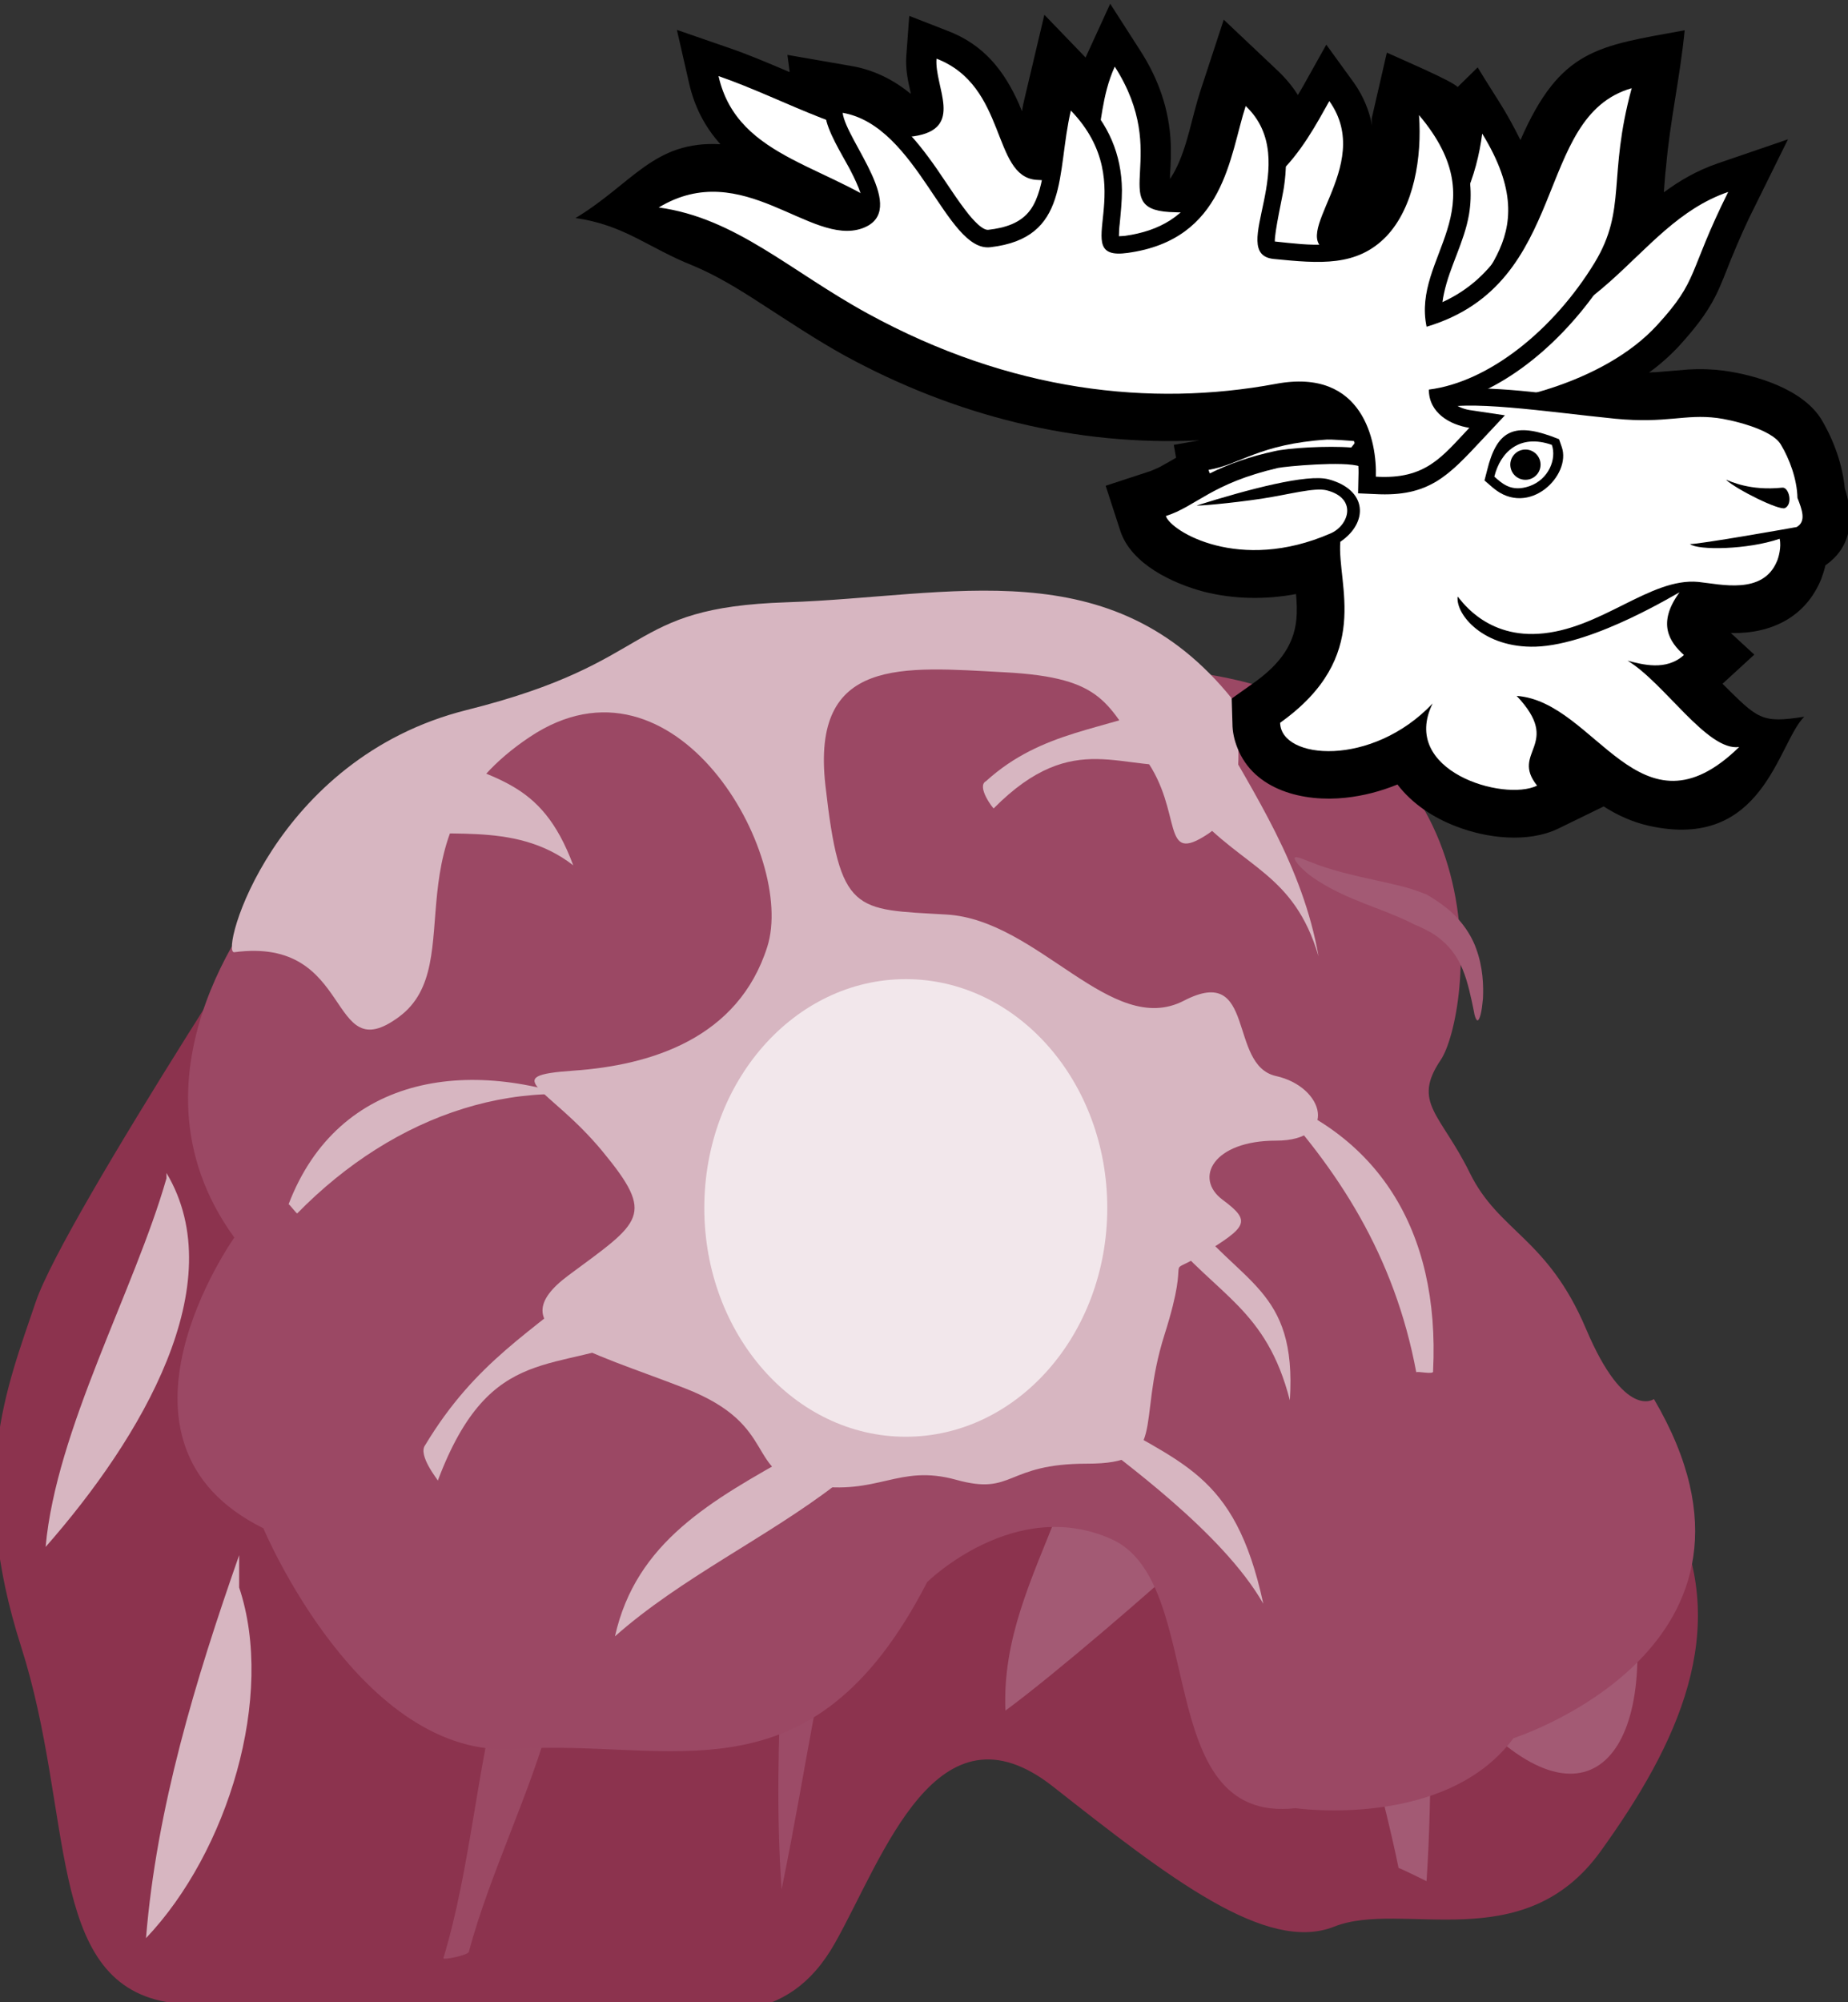
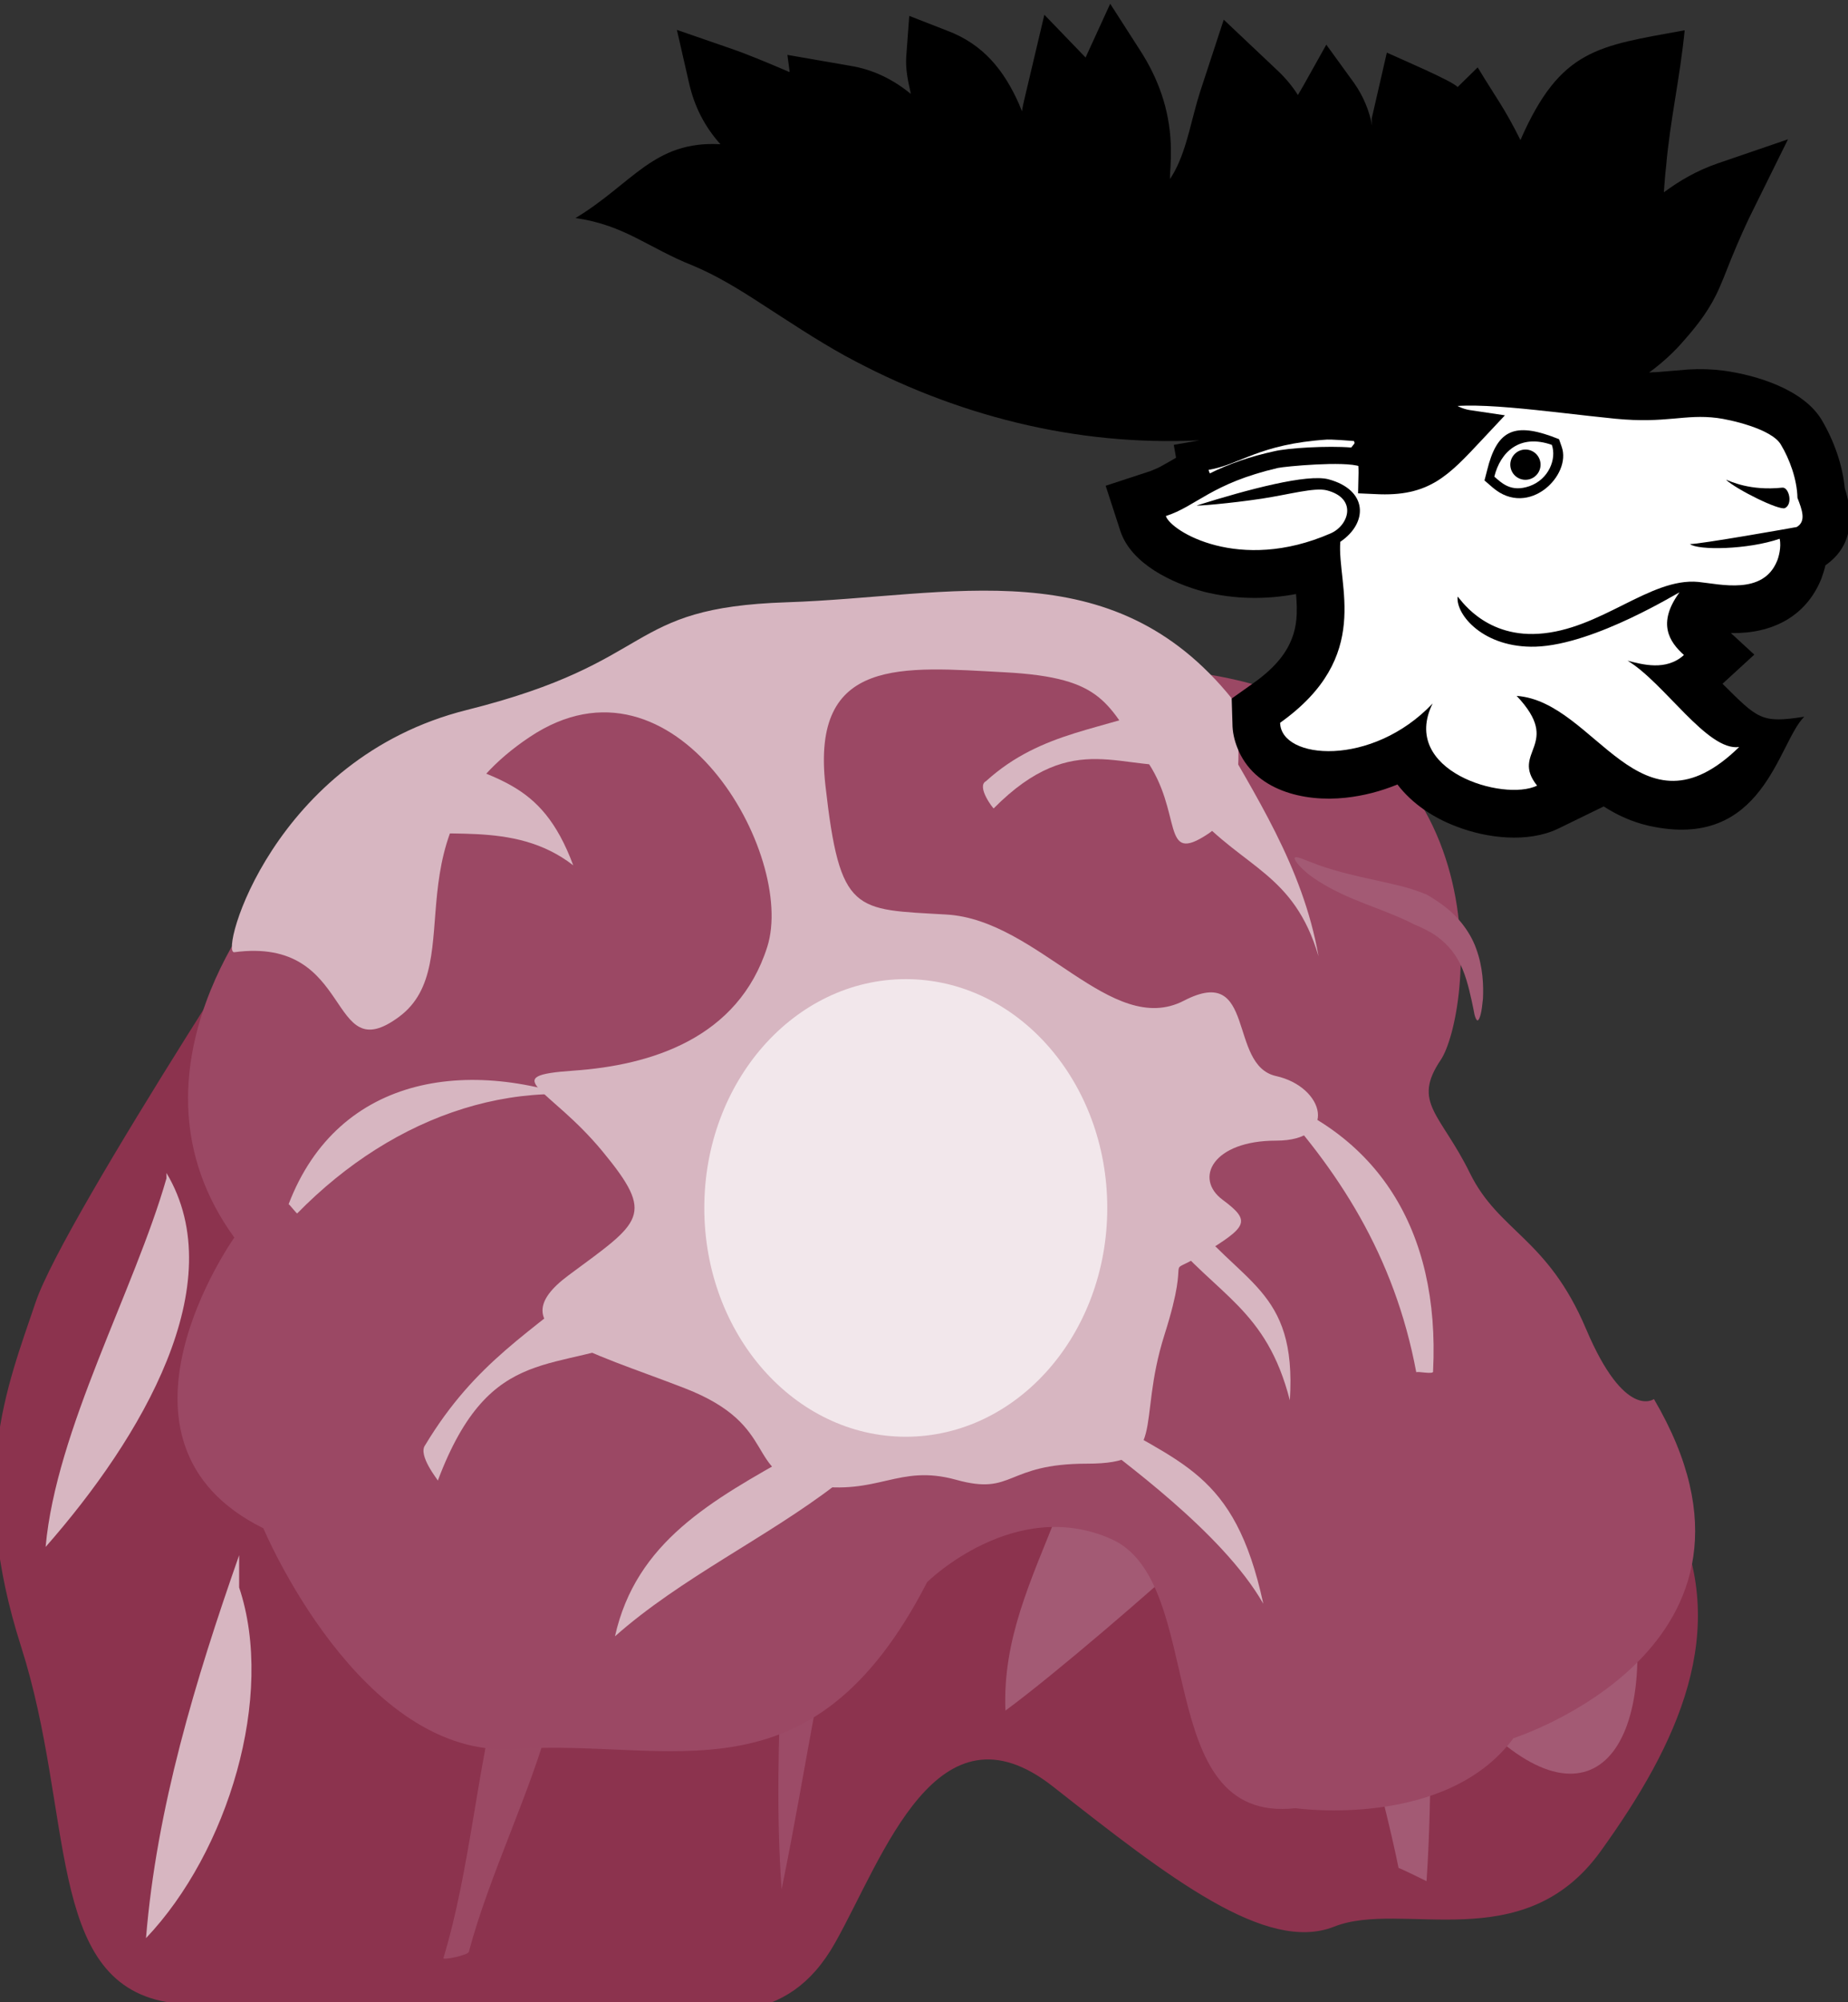
<svg xmlns="http://www.w3.org/2000/svg" xmlns:ns1="http://www.inkscape.org/namespaces/inkscape" xmlns:ns2="http://sodipodi.sourceforge.net/DTD/sodipodi-0.dtd" width="257.791mm" height="279.181mm" viewBox="0 0 257.791 279.181" version="1.1" id="svg8" ns1:version="0.92.4 (5da689c313, 2019-01-14)" ns2:docname="3238.svg">
  <rect x="0" y="0" width="257.791" height="279.181" fill="#333333" stroke="none" />
  <defs id="defs2">
    <style type="text/css" id="style2">
    .fil10 {fill:#166E82;fill-rule:nonzero}
    .fil9 {fill:#34A4C6;fill-rule:nonzero}
    .fil5 {fill:#723A15;fill-rule:nonzero}
    .fil8 {fill:gray;fill-rule:nonzero}
    .fil4 {fill:#9E5A2D;fill-rule:nonzero}
    .fil1 {fill:#BF8051;fill-rule:nonzero}
    .fil7 {fill:#D1CCC9;fill-rule:nonzero}
    .fil6 {fill:#DD8F64;fill-rule:nonzero}
    .fil0 {fill:#E0AA75;fill-rule:nonzero}
    .fil2 {fill:#E2A67D;fill-rule:nonzero}
    .fil3 {fill:#FCD2B4;fill-rule:nonzero}
   </style>
    <style type="text/css" id="style2-5">
    .fil0 {fill:#628C2C;fill-rule:nonzero}
    .fil1 {fill:#914E1D;fill-rule:nonzero}
    .fil2 {fill:#C18761;fill-rule:nonzero}
    .fil3 {fill:#D1AA8F;fill-rule:nonzero}
   </style>
    <style type="text/css" id="style2-7">
    .fil1 {fill:#8E8E8E;fill-rule:nonzero}
    .fil2 {fill:#A0A0A0;fill-rule:nonzero}
    .fil3 {fill:#B5B5B5;fill-rule:nonzero}
    .fil0 {fill:#C1C1C1;fill-rule:nonzero}
    .fil7 {fill:#CD7438;fill-rule:nonzero}
    .fil5 {fill:#CECECE;fill-rule:nonzero}
    .fil4 {fill:#D88951;fill-rule:nonzero}
    .fil9 {fill:#E5B28F;fill-rule:nonzero}
    .fil6 {fill:#EFA76A;fill-rule:nonzero}
    .fil8 {fill:#F4C5A2;fill-rule:nonzero}
   </style>
    <style type="text/css" id="style2-6">
    .fil2 {fill:#45AF51;fill-rule:nonzero}
    .fil1 {fill:#662E12;fill-rule:nonzero}
    .fil0 {fill:#BF2626;fill-rule:nonzero}
   </style>
    <style type="text/css" id="style2-3">
    .fil0 {fill:#D66127;fill-rule:nonzero}
    .fil1 {fill:#E26D28;fill-rule:nonzero}
    .fil2 {fill:#E5936A;fill-rule:nonzero}
    .fil4 {fill:#E5BBB1;fill-rule:nonzero}
    .fil3 {fill:#EDC8BE;fill-rule:nonzero}
   </style>
    <style type="text/css" id="style2-1">
    .fil2 {fill:#EDE1D0;fill-rule:nonzero}
    .fil0 {fill:#F4D592;fill-rule:nonzero}
    .fil1 {fill:#FAFAF0;fill-rule:nonzero}
   </style>
    <style type="text/css" id="style2-8">
    .fil3 {fill:#053749;fill-rule:nonzero}
    .fil4 {fill:#EFD4AF;fill-rule:nonzero}
    .fil1 {fill:#EFD8A3;fill-rule:nonzero}
    .fil5 {fill:#F4E6D0;fill-rule:nonzero}
    .fil0 {fill:#FCF2DE;fill-rule:nonzero}
    .fil2 {fill:white;fill-rule:nonzero}
   </style>
    <style type="text/css" id="style2-33">
    .fil12 {fill:#053749;fill-rule:nonzero}
    .fil1 {fill:#C49387;fill-rule:nonzero}
    .fil0 {fill:#D3B1A8;fill-rule:nonzero}
    .fil3 {fill:#D7A396;fill-rule:nonzero}
    .fil5 {fill:#E1ADA0;fill-rule:nonzero}
    .fil8 {fill:#E2B3AA;fill-rule:nonzero}
    .fil2 {fill:#E5C3BB;fill-rule:nonzero}
    .fil7 {fill:#EBB3A5;fill-rule:nonzero}
    .fil9 {fill:#EFCAC2;fill-rule:nonzero}
    .fil4 {fill:#EFCEC6;fill-rule:nonzero}
    .fil10 {fill:#F9EAE6;fill-rule:nonzero}
    .fil6 {fill:#FADBD3;fill-rule:nonzero}
    .fil11 {fill:white;fill-rule:nonzero}
   </style>
    <style type="text/css" id="style2-56">
    .fil3 {fill:#053749;fill-rule:nonzero}
    .fil4 {fill:#EFD4AF;fill-rule:nonzero}
    .fil1 {fill:#EFD8A3;fill-rule:nonzero}
    .fil5 {fill:#F4E6D0;fill-rule:nonzero}
    .fil0 {fill:#FCF2DE;fill-rule:nonzero}
    .fil2 {fill:white;fill-rule:nonzero}
   </style>
    <style type="text/css" id="style2-2">
    .fil2 {fill:#EDE1D0;fill-rule:nonzero}
    .fil0 {fill:#F4D592;fill-rule:nonzero}
    .fil1 {fill:#FAFAF0;fill-rule:nonzero}
   </style>
    <style type="text/css" id="style2-9">
    .fil5 {fill:#053749;fill-rule:nonzero}
    .fil1 {fill:#8C334E;fill-rule:nonzero}
    .fil0 {fill:#9B4864;fill-rule:nonzero}
    .fil2 {fill:#9B4964;fill-rule:nonzero}
    .fil3 {fill:#A35A74;fill-rule:nonzero}
    .fil4 {fill:#EFD4AF;fill-rule:nonzero}
    .fil6 {fill:#F4E6D0;fill-rule:nonzero}
    .fil7 {fill:white;fill-rule:nonzero}
   </style>
    <style type="text/css" id="style2-4">
    .str1 {stroke:black;stroke-width:20}
    .str0 {stroke:black;stroke-width:35.27;stroke-linejoin:round}
    .fil6 {fill:#2B2A29}
    .fil3 {fill:black}
    .fil5 {fill:black}
    .fil4 {fill:white}
    .fil1 {fill:#8E3945;fill-rule:nonzero}
    .fil0 {fill:#AA5B6C;fill-rule:nonzero}
    .fil2 {fill:#BF7588;fill-rule:nonzero}
   </style>
    <style type="text/css" id="style2-17">
    .fil3 {fill:black}
    .fil5 {fill:black}
    .fil4 {fill:white}
    .fil1 {fill:#8E3945;fill-rule:nonzero}
    .fil0 {fill:#AA5B6C;fill-rule:nonzero}
    .fil2 {fill:#BF7588;fill-rule:nonzero}
   </style>
  </defs>
  <ns2:namedview id="base" pagecolor="#ffffff" bordercolor="#666666" borderopacity="1.0" ns1:pageopacity="0.0" ns1:pageshadow="2" ns1:zoom="0.35" ns1:cx="930.44425" ns1:cy="581.57964" ns1:document-units="mm" ns1:current-layer="Vrstva_x0020_1-9" showgrid="false" ns1:window-width="1920" ns1:window-height="1051" ns1:window-x="-9" ns1:window-y="-9" ns1:window-maximized="1" />
  <g ns1:label="Vrstva 1" ns1:groupmode="layer" id="layer1" transform="translate(131.142,19.234)">
    <g transform="matrix(0.022,0,0,0.022,26.122,-169.28)" id="Vrstva_x0020_1-54">
      <g transform="matrix(1.247,0,0,1.247,-5475.098,-4112.142)" id="Vrstva_x0020_1-8">
        <g transform="matrix(0.881,0,0,0.881,999.393,1639.625)" id="Vrstva_x0020_1-7">
          <g transform="matrix(0.902,0,0,0.902,-2724.98,1150.845)" id="Vrstva_x0020_1-0">
            <g id="g5659" transform="matrix(72.499,0,0,-72.499,2101.164,13025.736)" style="fill:#8c334e;fill-opacity:1">
              <path d="m 0,0 c 0,0 -22.237,-33.718 -24.803,-41.317 -2.565,-7.599 -5.986,-15.672 -1.283,-30.394 4.704,-14.723 2.139,-29.444 12.829,-31.345 10.691,-1.899 32.073,-0.95 40.198,-0.95 8.125,0 14.538,-1.425 18.816,6.173 4.277,7.6 8.98,21.848 19.244,13.773 10.262,-8.073 18.816,-14.721 24.802,-12.347 5.987,2.374 16.677,-2.849 23.519,6.649 6.843,9.498 11.546,19.471 6.415,29.92 l -24.375,5.698 z" style="fill:#8c334e;fill-opacity:1;fill-rule:nonzero;stroke:none" id="path5661" ns1:connector-curvature="0" />
            </g>
            <g id="g5663" transform="matrix(72.499,0,0,-72.499,3279.276,18431.322)" style="fill:#9b4964;fill-opacity:1">
              <path d="m 0,0 c -2.128,-7.937 -2.705,-16.855 -5.066,-24.622 -0.087,-0.207 2.315,0.273 2.256,0.59 1.811,6.795 5.547,14.273 7.216,20.732 4.132,4.057 8.221,8.164 12.272,12.322" style="fill:#9b4964;fill-opacity:1;fill-rule:nonzero;stroke:none" id="path5665" ns1:connector-curvature="0" />
            </g>
            <g id="g5667" transform="matrix(72.499,0,0,-72.499,5077.528,18328.027)" style="fill:#9c4b67;fill-opacity:1">
              <path d="M 0,0 C -0.299,-6.681 -0.494,-13.237 -0.021,-19.988 2.184,-9.277 3.788,2.602 5.985,9.022" style="fill:#9c4b67;fill-opacity:1;fill-rule:nonzero;stroke:none" id="path5669" ns1:connector-curvature="0" />
            </g>
            <g id="g5671" transform="matrix(72.499,0,0,-72.499,6844.624,17363.941)" style="fill:#a35a74;fill-opacity:1">
              <path d="m 0,0 c -2.391,-6.049 -4.894,-11.194 -4.639,-17.511 4.463,3.285 12.984,10.649 16.91,14.256 -3.14,2.05 -7.768,4.219 -11.416,4.679" style="fill:#a35a74;fill-opacity:1;fill-rule:nonzero;stroke:none" id="path5673" ns1:connector-curvature="0" />
            </g>
            <g id="g5675" transform="matrix(72.499,0,0,-72.499,8859.807,18947.805)" style="fill:#a35a74;fill-opacity:1">
              <path d="m 0,0 c 0.649,-2.599 1.65,-6.504 2.264,-9.547 0.065,0.016 2.298,-1.077 2.469,-1.164 0.279,4.07 0.33,8.276 0.399,12.136" style="fill:#a35a74;fill-opacity:1;fill-rule:nonzero;stroke:none" id="path5677" ns1:connector-curvature="0" />
            </g>
            <g id="g5679" transform="matrix(72.499,0,0,-72.499,9510.949,18672.398)" style="fill:#a35a74;fill-opacity:1">
              <path d="M 0,0 C 10.364,-10.969 16.496,-2.701 13.684,12.348" style="fill:#a35a74;fill-opacity:1;fill-rule:nonzero;stroke:none" id="path5681" ns1:connector-curvature="0" />
            </g>
            <g id="g5683" transform="matrix(72.499,0,0,-72.499,1791.132,13404.451)" style="fill:#9b4864;fill-opacity:1">
              <path d="m 0,0 c 0,0 -13.685,-15.671 -2.993,-30.395 0,0 -12.83,-18.046 2.564,-25.645 0,0 8.555,-20.421 22.24,-19.472 13.682,0.95 26.084,-5.222 36.347,14.723 0,0 7.697,7.599 16.25,3.799 8.552,-3.799 3.421,-25.17 16.25,-23.744 0,0 13.257,-1.901 19.244,6.172 0,0 25.23,8.075 12.401,29.92 0,0 -2.565,-1.9 -5.987,6.174 -3.42,8.073 -7.697,8.549 -10.263,13.772 -2.566,5.225 -5.132,6.175 -2.566,9.974 2.566,3.799 6.415,30.394 -21.809,34.194 L 56.448,24.221 35.922,19.947 15.396,12.822" style="fill:#9b4864;fill-opacity:1;fill-rule:nonzero;stroke:none" id="path5685" ns1:connector-curvature="0" />
            </g>
            <g id="g5687" transform="matrix(72.499,0,0,-72.499,1574.121,13783.157)" style="fill:#d7b6c1;fill-opacity:1">
              <path d="m 0,0 c -1.344,-0.179 3.421,17.097 20.525,21.371 17.107,4.274 13.686,9.024 28.224,9.499 14.54,0.475 28.652,4.748 39.343,-8.55 0,0 2.138,-9.023 -2.139,-11.873 -4.275,-2.849 -2.137,1.9 -5.558,6.65 -3.421,4.749 -3.421,7.124 -12.401,7.598 C 59.014,25.171 50.888,26.12 52.17,14.723 53.453,3.324 54.736,3.8 62.861,3.324 70.986,2.85 77.401,-7.599 83.816,-4.274 c 6.414,3.325 3.848,-5.7 8.125,-6.649 4.277,-0.95 5.559,-5.699 0,-5.699 -5.559,0 -7.27,-3.324 -4.705,-5.224 2.567,-1.899 2.14,-2.375 -1.71,-4.749 -3.848,-2.376 -0.855,0.949 -3.421,-7.125 -2.565,-8.073 0.427,-11.398 -6.842,-11.398 -7.269,0 -6.414,-2.849 -11.546,-1.424 -5.131,1.424 -6.842,-1.425 -12.829,-0.476 -5.986,0.951 -2.565,5.225 -11.118,8.549 -8.553,3.325 -16.677,5.225 -10.263,9.974 6.414,4.75 7.696,5.224 2.993,10.923 -4.704,5.699 -9.407,6.649 -2.565,7.125 6.84,0.473 14.54,2.848 17.104,10.922 2.566,8.073 -8.124,27.07 -20.953,18.52 C 13.257,10.447 20.953,-0.949 14.54,-5.699 8.125,-10.447 10.69,1.425 0,0" style="fill:#d7b6c1;fill-opacity:1;fill-rule:nonzero;stroke:none" id="path5689" ns1:connector-curvature="0" />
            </g>
            <g id="g5691" transform="matrix(72.499,0,0,-72.499,7159.965,15418.567)" style="fill:#f2e7eb;fill-opacity:1">
              <path d="m 0,0 c 0,-11.148 -7.962,-20.185 -17.783,-20.185 -9.821,0 -17.783,9.037 -17.783,20.185 0,11.146 7.962,20.183 17.783,20.183 C -7.962,20.183 0,11.146 0,0" style="fill:#f2e7eb;fill-opacity:1;fill-rule:nonzero;stroke:none" id="path5693" ns1:connector-curvature="0" />
            </g>
            <g id="g5695" transform="matrix(72.499,0,0,-72.499,1140.053,15229.249)" style="fill:#d7b6c1;fill-opacity:1">
              <path d="M 0,0 C -2.819,-9.854 -9.741,-22.172 -10.667,-32.518 -2.195,-22.883 5.841,-9.315 0,0.474" style="fill:#d7b6c1;fill-opacity:1;fill-rule:nonzero;stroke:none" id="path5697" ns1:connector-curvature="0" />
            </g>
            <g id="g5699" transform="matrix(72.499,0,0,-72.499,1605.139,17639.423)" style="fill:#d7b6c1;fill-opacity:1">
              <path d="M 0,0 C -3.872,-11.042 -7.289,-22.332 -8.222,-33.784 -0.992,-26.187 3.203,-12.428 0,-2.85" style="fill:#d7b6c1;fill-opacity:1;fill-rule:nonzero;stroke:none" id="path5701" ns1:connector-curvature="0" />
            </g>
            <g id="g5703" transform="matrix(72.499,0,0,-72.499,3930.352,14781.655)" style="fill:#d7b6c1;fill-opacity:1">
              <path d="m 0,0 c -11.412,4.809 -23.309,3.072 -27.71,-8.464 0.054,0.047 0.75,-0.907 0.771,-0.796 8.608,8.783 20.077,12.761 31.214,9.26" style="fill:#d7b6c1;fill-opacity:1;fill-rule:nonzero;stroke:none" id="path5705" ns1:connector-curvature="0" />
            </g>
            <g id="g5707" transform="matrix(72.499,0,0,-72.499,3899.343,15849.032)" style="fill:#d7b6c1;fill-opacity:1">
              <path d="m 0,0 c -5.842,-5.042 -10.767,-7.581 -15.228,-14.99 -0.665,-0.885 1.124,-3.062 1.119,-3.124 4.697,12.476 10.619,9.263 18.385,12.889" style="fill:#d7b6c1;fill-opacity:1;fill-rule:nonzero;stroke:none" id="path5709" ns1:connector-curvature="0" />
            </g>
            <g id="g5711" transform="matrix(72.499,0,0,-72.499,8115.767,14678.356)" style="fill:#d7b6c1;fill-opacity:1">
              <path d="m 0,0 c 10.595,-3.479 16.2,-12.054 15.572,-24.601 0.133,-0.363 -1.447,0.03 -1.482,-0.116 C 12.163,-14.383 7.156,-6.741 0.856,0" style="fill:#d7b6c1;fill-opacity:1;fill-rule:nonzero;stroke:none" id="path5713" ns1:connector-curvature="0" />
            </g>
            <g id="g5715" transform="matrix(72.499,0,0,-72.499,2535.242,12991.254)" style="fill:#d7b6c1;fill-opacity:1">
              <path d="M 0,0 C 4.897,-1.156 11.307,0.887 16.656,-3.256 13.771,4.498 9.584,4.168 3.422,7.123" style="fill:#d7b6c1;fill-opacity:1;fill-rule:nonzero;stroke:none" id="path5717" ns1:connector-curvature="0" />
            </g>
            <g id="g5719" transform="matrix(72.499,0,0,-72.499,7526.708,12199.36)" style="fill:#d7b6c1;fill-opacity:1">
              <path d="m 0,0 c -5.154,-2.261 -10.79,-2.236 -15.759,-6.754 -0.888,-0.465 0.663,-2.469 0.675,-2.403 7.189,7.25 11.412,3.038 17.222,3.933" style="fill:#d7b6c1;fill-opacity:1;fill-rule:nonzero;stroke:none" id="path5721" ns1:connector-curvature="0" />
            </g>
            <g id="g5723" transform="matrix(72.499,0,0,-72.499,7712.702,12888.031)" style="fill:#d7b6c1;fill-opacity:1">
              <path d="M 0,0 C 4.44,-4.965 8.849,-5.378 11.021,-12.699 9.617,-4.74 5.389,1.544 1.711,8.074" style="fill:#d7b6c1;fill-opacity:1;fill-rule:nonzero;stroke:none" id="path5725" ns1:connector-curvature="0" />
            </g>
            <g id="g5727" transform="matrix(72.499,0,0,-72.499,5170.486,16985.306)" style="fill:#d7b6c1;fill-opacity:1">
              <path d="m 0,0 c -7.516,-4.2 -14.143,-7.843 -16.009,-16.181 5.808,5.143 13.375,8.69 19.43,13.331" style="fill:#d7b6c1;fill-opacity:1;fill-rule:nonzero;stroke:none" id="path5729" ns1:connector-curvature="0" />
            </g>
            <g id="g5731" transform="matrix(72.499,0,0,-72.499,7061.694,16709.823)" style="fill:#d7b6c1;fill-opacity:1">
              <path d="M 0,0 C 7.695,-4.856 12.578,-5.288 15.126,-17.105 11.517,-10.767 2.296,-4.261 0,-2.374" style="fill:#d7b6c1;fill-opacity:1;fill-rule:nonzero;stroke:none" id="path5733" ns1:connector-curvature="0" />
            </g>
            <g id="g5735" transform="matrix(72.499,0,0,-72.499,7650.749,15435.843)" style="fill:#d7b6c1;fill-opacity:1">
              <path d="M 0,0 C 4.93,-6.563 9.987,-6.777 9.344,-16.73 7.274,-8.664 2.95,-7.534 -1.711,-1.899" style="fill:#d7b6c1;fill-opacity:1;fill-rule:nonzero;stroke:none" id="path5737" ns1:connector-curvature="0" />
            </g>
            <g transform="matrix(2.353,0,0,2.353,-5760.024,-18654.23)" id="Vrstva_x0020_1">
              <path d="m 6497.79,13970.866 c -2.757,0 -5.514,-5.514 -8.271,-15.623 -1.838,-10.109 -4.595,-23.895 -8.271,-40.437 -7.352,-33.085 -17.462,-76.28 -37.68,-110.284 -19.3,-34.003 -47.789,-57.898 -72.603,-72.603 -24.814,-13.784 -43.194,-21.136 -44.113,-21.136 -1.838,-0.921 -20.219,-11.029 -51.465,-23.896 -31.247,-13.785 -74.441,-28.489 -117.635,-46.87 -44.113,-18.38 -86.388,-41.356 -115.797,-63.413 -29.409,-22.975 -44.113,-43.194 -41.356,-47.788 3.676,-5.516 23.895,4.594 56.06,16.541 30.328,11.948 73.522,23.895 116.716,34.005 44.113,10.109 89.145,19.299 124.068,28.488 34.923,9.192 58.818,20.219 60.656,20.219 0.919,0.92 22.976,11.948 52.385,34.923 29.409,22.057 66.17,63.414 83.631,113.041 18.38,49.627 20.218,100.173 18.38,136.015 -1.838,18.382 -3.676,33.086 -6.433,43.195 -2.757,10.109 -5.514,15.623 -8.271,15.623 z" style="fill:#a35a74;fill-rule:nonzero;stroke-width:0.919" id="path41" class="fil3" ns1:connector-curvature="0" />
              <g transform="matrix(0.925,0,0,0.925,1662.403,1779.439)" id="Vrstva_x0020_1-4">
                <g transform="matrix(0.556,0,0,0.556,4364.711,6187.234)" id="Vrstva_x0020_1-9">
                  <g id="_647288232" transform="matrix(2.001,0,0,2.001,-18795.818,-16417.867)">
                    <path ns1:connector-curvature="0" d="m 10661,12303 c 2,-23 3,-46 6,-69 10,-118 37,-236 49,-359 -229,42 -328,48 -434,290 -41,-83 -64,-111 -113,-192 l -53,52 c -13,-16 -157,-77 -187,-91 l -40,174 c 0,6 0,12 1,19 -7,-38 -22,-76 -47,-112 l -74,-102 -61,109 c -5,8 -9,16 -14,24 -14,-22 -31,-43 -52,-63 l -144,-136 -62,189 c -22,67 -34,148 -67,210 -4,8 -9,15 -13,22 0,-4 0,-8 0,-11 2,-28 3,-55 2,-83 -4,-90 -32,-170 -81,-246 l -79,-123 -61,133 c -1,3 -3,6 -4,9 l -109,-113 -53,224 c -2,10 -5,20 -6,31 -3,-8 -6,-13 -7,-17 -40,-91 -95,-160 -191,-196 l -100,-39 -8,108 c -2,31 4,62 11,92 0,2 1,4 1,6 -45,-37 -98,-64 -159,-74 l -167,-29 6,45 c -2,0 -4,-1 -6,-2 -52,-22 -103,-44 -156,-62 l -136,-47 32,140 c 14,62 41,115 83,162 -176,-10 -232,104 -383,195 129,18 193,79 309,125 63,26 123,63 180,100 73,47 146,96 222,138 291,159 612,240 938,224 l -68,12 6,34 c -15,9 -31,18 -46,26 -7,3 -14,6 -21,9 l -119,39 39,120 c 29,87 138,138 221,160 80,20 163,21 243,6 2,22 3,45 1,66 -7,77 -55,128 -116,171 l -55,39 2,66 c 0,22 5,44 13,64 44,113 176,144 286,132 47,-5 93,-17 137,-35 39,51 95,88 156,111 80,31 188,44 268,6 l 121,-59 c 36,23 75,41 119,51 304,68 341,-219 411,-288 -114,18 -122,6 -216,-87 l 84,-77 -62,-57 c 0,0 1,0 2,0 105,2 196,-42 237,-143 4,-11 8,-23 11,-36 71,-49 76,-127 51,-204 -6,-62 -29,-126 -61,-180 -48,-80 -171,-118 -259,-130 -31,-4 -63,-5 -94,-3 -28,2 -56,5 -84,7 -6,0 -12,0 -19,1 30,-22 57,-46 80,-71 37,-41 71,-82 96,-132 15,-30 27,-63 40,-95 20,-49 41,-97 65,-144 l 86,-174 -184,63 c -56,19 -102,46 -144,77 z" style="fill:#000000" id="path35-0" class="fil3" />
                    <g id="g57">
-                       <path ns1:connector-curvature="0" d="m 10831,12302 c -108,217 -76,230 -188,352 -140,153 -417,221 -577,209 -12,61 37,103 85,121 -85,61 -140,111 -267,79 20,-89 24,-290 -213,-293 -334,-4 -691,-115 -1021,-391 -180,-150 -436,-157 -487,-383 177,61 373,180 516,159 135,-20 54,-130 60,-205 187,72 146,310 263,320 211,17 137,-143 208,-299 151,235 -21,374 144,384 260,16 355,-172 423,-293 124,174 -119,361 2,398 117,35 163,49 255,-15 87,-61 133,-187 147,-297 181,294 -48,378 -90,552 409,14 483,-310 740,-398 z" style="fill:#ffffff" id="path37-9" class="fil4" />
                      <path ns1:connector-curvature="0" d="m 9985,12985 c -38,-20 -196,-30 -214,-29 -181,12 -229,66 -313,80 7,43 183,191 460,102 z" style="fill:#ffffff" id="path39" class="fil4" />
                      <path ns1:connector-curvature="0" d="m 10370,13720 c 25,17 48,37 69,55 59,49 122,106 199,123 124,28 226,-54 289,-151 -117,-39 -117,-37 -211,-134 -8,-8 -15,-15 -23,-23 18,-6 35,-16 52,-31 l 37,-34 -37,-34 c -39,-35 -38,-60 -6,-104 2,-3 4,-6 6,-9 0,0 1,0 2,0 32,3 62,9 94,9 71,1 133,-23 162,-93 7,-18 11,-40 11,-61 3,0 5,-1 7,-1 l 8,-2 6,-3 c 51,-30 41,-81 25,-126 -4,-53 -24,-111 -51,-156 -32,-55 -140,-83 -201,-91 -26,-4 -52,-4 -78,-3 -28,2 -56,5 -84,7 -36,2 -72,1 -108,-3 -39,-4 -78,-8 -117,-12 -89,-11 -300,-40 -381,-7 -69,28 -157,76 -205,141 -62,-5 -167,1 -204,10 -60,13 -118,32 -173,60 -33,17 -64,38 -96,55 -10,5 -21,9 -32,13 l -43,14 14,44 c 19,56 113,94 165,107 98,25 199,15 294,-18 2,57 15,116 10,176 -10,101 -69,171 -150,228 l -20,14 1,25 c 0,12 2,24 7,35 30,76 132,90 203,83 65,-7 126,-30 181,-64 3,9 6,18 10,27 26,57 82,96 139,117 59,23 147,37 205,9 l 52,-25 -36,-45 c -7,-10 -14,-18 -11,-30 7,-29 19,-44 20,-77 0,-5 0,-10 -1,-15 z" style="fill:#000000" id="path41-2" class="fil3" />
-                       <path ns1:connector-curvature="0" d="m 10326,13870 c -88,43 -364,-39 -276,-217 -160,169 -401,149 -403,51 246,-175 150,-364 159,-478 74,-50 73,-137 -31,-165 -56,-15 -211,26 -348,69 -3,2 86,-5 172,-18 72,-11 138,-30 171,-22 82,21 59,93 10,114 -241,105 -422,-6 -435,-46 81,-26 120,-86 296,-127 18,-4 176,-19 217,-4 29,-59 113,-113 200,-149 73,-30 294,5 475,23 135,13 183,-13 269,-2 32,4 143,28 168,70 23,38 43,92 44,141 12,31 24,62 -2,77 -10,2 -259,46 -282,45 21,17 153,15 237,-14 5,22 -3,50 -7,59 -37,90 -149,61 -208,55 -128,-12 -258,127 -423,137 -147,9 -210,-99 -213,-98 -5,48 69,136 206,132 158,-5 384,-148 380,-143 -59,81 -27,130 12,165 -47,43 -110,25 -149,15 97,58 211,240 295,228 -263,257 -378,-120 -588,-135 123,130 -18,147 54,237 z" style="fill:#ffffff" id="path43" class="fil4" />
+                       <path ns1:connector-curvature="0" d="m 10326,13870 c -88,43 -364,-39 -276,-217 -160,169 -401,149 -403,51 246,-175 150,-364 159,-478 74,-50 73,-137 -31,-165 -56,-15 -211,26 -348,69 -3,2 86,-5 172,-18 72,-11 138,-30 171,-22 82,21 59,93 10,114 -241,105 -422,-6 -435,-46 81,-26 120,-86 296,-127 18,-4 176,-19 217,-4 29,-59 113,-113 200,-149 73,-30 294,5 475,23 135,13 183,-13 269,-2 32,4 143,28 168,70 23,38 43,92 44,141 12,31 24,62 -2,77 -10,2 -259,46 -282,45 21,17 153,15 237,-14 5,22 -3,50 -7,59 -37,90 -149,61 -208,55 -128,-12 -258,127 -423,137 -147,9 -210,-99 -213,-98 -5,48 69,136 206,132 158,-5 384,-148 380,-143 -59,81 -27,130 12,165 -47,43 -110,25 -149,15 97,58 211,240 295,228 -263,257 -378,-120 -588,-135 123,130 -18,147 54,237 " style="fill:#ffffff" id="path43" class="fil4" />
                      <path ns1:connector-curvature="0" d="m 10363,12947 c -101,-36 -144,-12 -169,90 l -7,27 22,19 c 95,81 209,-33 182,-108 l -7,-20 z" style="fill:#000000" id="path45" class="fil3" />
                      <path ns1:connector-curvature="0" d="m 10365,12970 c 13,37 -8,91 -59,109 -49,17 -73,-8 -93,-25 16,-65 67,-114 152,-84 z" style="fill:#ffffff" id="path47" class="fil4" />
                      <circle r="98" cy="0" cx="0" transform="matrix(-0.102,-0.395,-0.395,0.102,10295.2,13022.3)" style="fill:#000000" id="circle49" class="fil5" />
                      <path ns1:connector-curvature="0" d="m 10825,13062 c 28,26 141,82 156,75 22,-11 10,-56 -7,-54 -86,9 -137,-17 -149,-21 z" style="fill:#000000" id="path51" class="fil5" />
                      <path ns1:connector-curvature="0" d="m 10102,12858 c 173,-46 327,-200 415,-345 28,-46 46,-91 55,-143 9,-47 11,-96 15,-143 6,-64 16,-125 33,-187 l 21,-78 -78,22 c -277,79 -195,476 -487,609 1,-7 2,-15 4,-23 15,-71 53,-134 66,-208 19,-113 -24,-207 -97,-292 l -90,-107 10,139 c 6,92 -9,217 -74,285 -69,72 -172,55 -261,46 0,0 0,0 -1,0 -1,-25 21,-122 24,-143 14,-93 3,-180 -70,-248 l -52,-50 -23,69 c -24,74 -35,152 -72,223 -44,82 -111,121 -203,134 -3,0 -10,1 -16,1 0,-10 1,-26 2,-32 3,-31 6,-60 6,-90 -1,-95 -36,-174 -102,-242 l -59,-60 -19,81 c -13,54 -17,108 -26,162 -5,36 -14,80 -35,110 -26,37 -69,49 -112,54 -1,0 -2,0 -3,0 -19,-2 -49,-40 -60,-55 -34,-45 -63,-94 -97,-139 -55,-74 -123,-144 -218,-160 l -60,-11 7,62 c 5,42 43,102 64,141 10,19 43,83 34,104 -3,5 -11,9 -16,10 -108,39 -303,-197 -546,-51 l -111,67 129,18 c 43,6 84,18 125,34 68,28 132,67 193,107 72,46 143,93 218,135 343,187 722,262 1108,190 67,-13 134,-7 175,53 27,40 38,98 36,146 l -1,45 45,2 c 143,8 194,-49 283,-144 l 60,-64 -87,-13 c -18,-2 -38,-9 -52,-21 z" style="fill:#000000" id="path53" class="fil3" />
-                       <path ns1:connector-curvature="0" d="m 10576,12028 c -64,235 -12,319 -98,461 -108,177 -279,315 -438,335 0,62 56,93 107,101 -72,76 -115,137 -247,129 3,-90 -32,-289 -265,-245 -329,61 -700,21 -1078,-186 -205,-112 -348,-252 -552,-280 222,-134 401,104 538,55 127,-46 -43,-231 -52,-305 198,34 274,368 390,355 211,-24 174,-195 213,-361 193,200 -14,399 150,376 257,-35 269,-256 312,-388 155,147 -52,391 74,404 122,12 220,21 298,-60 73,-77 94,-209 86,-320 211,250 -19,372 20,559 383,-114 280,-555 542,-630 z" style="fill:#ffffff" id="path55" class="fil4" />
                    </g>
                  </g>
                </g>
              </g>
            </g>
          </g>
        </g>
      </g>
    </g>
  </g>
</svg>